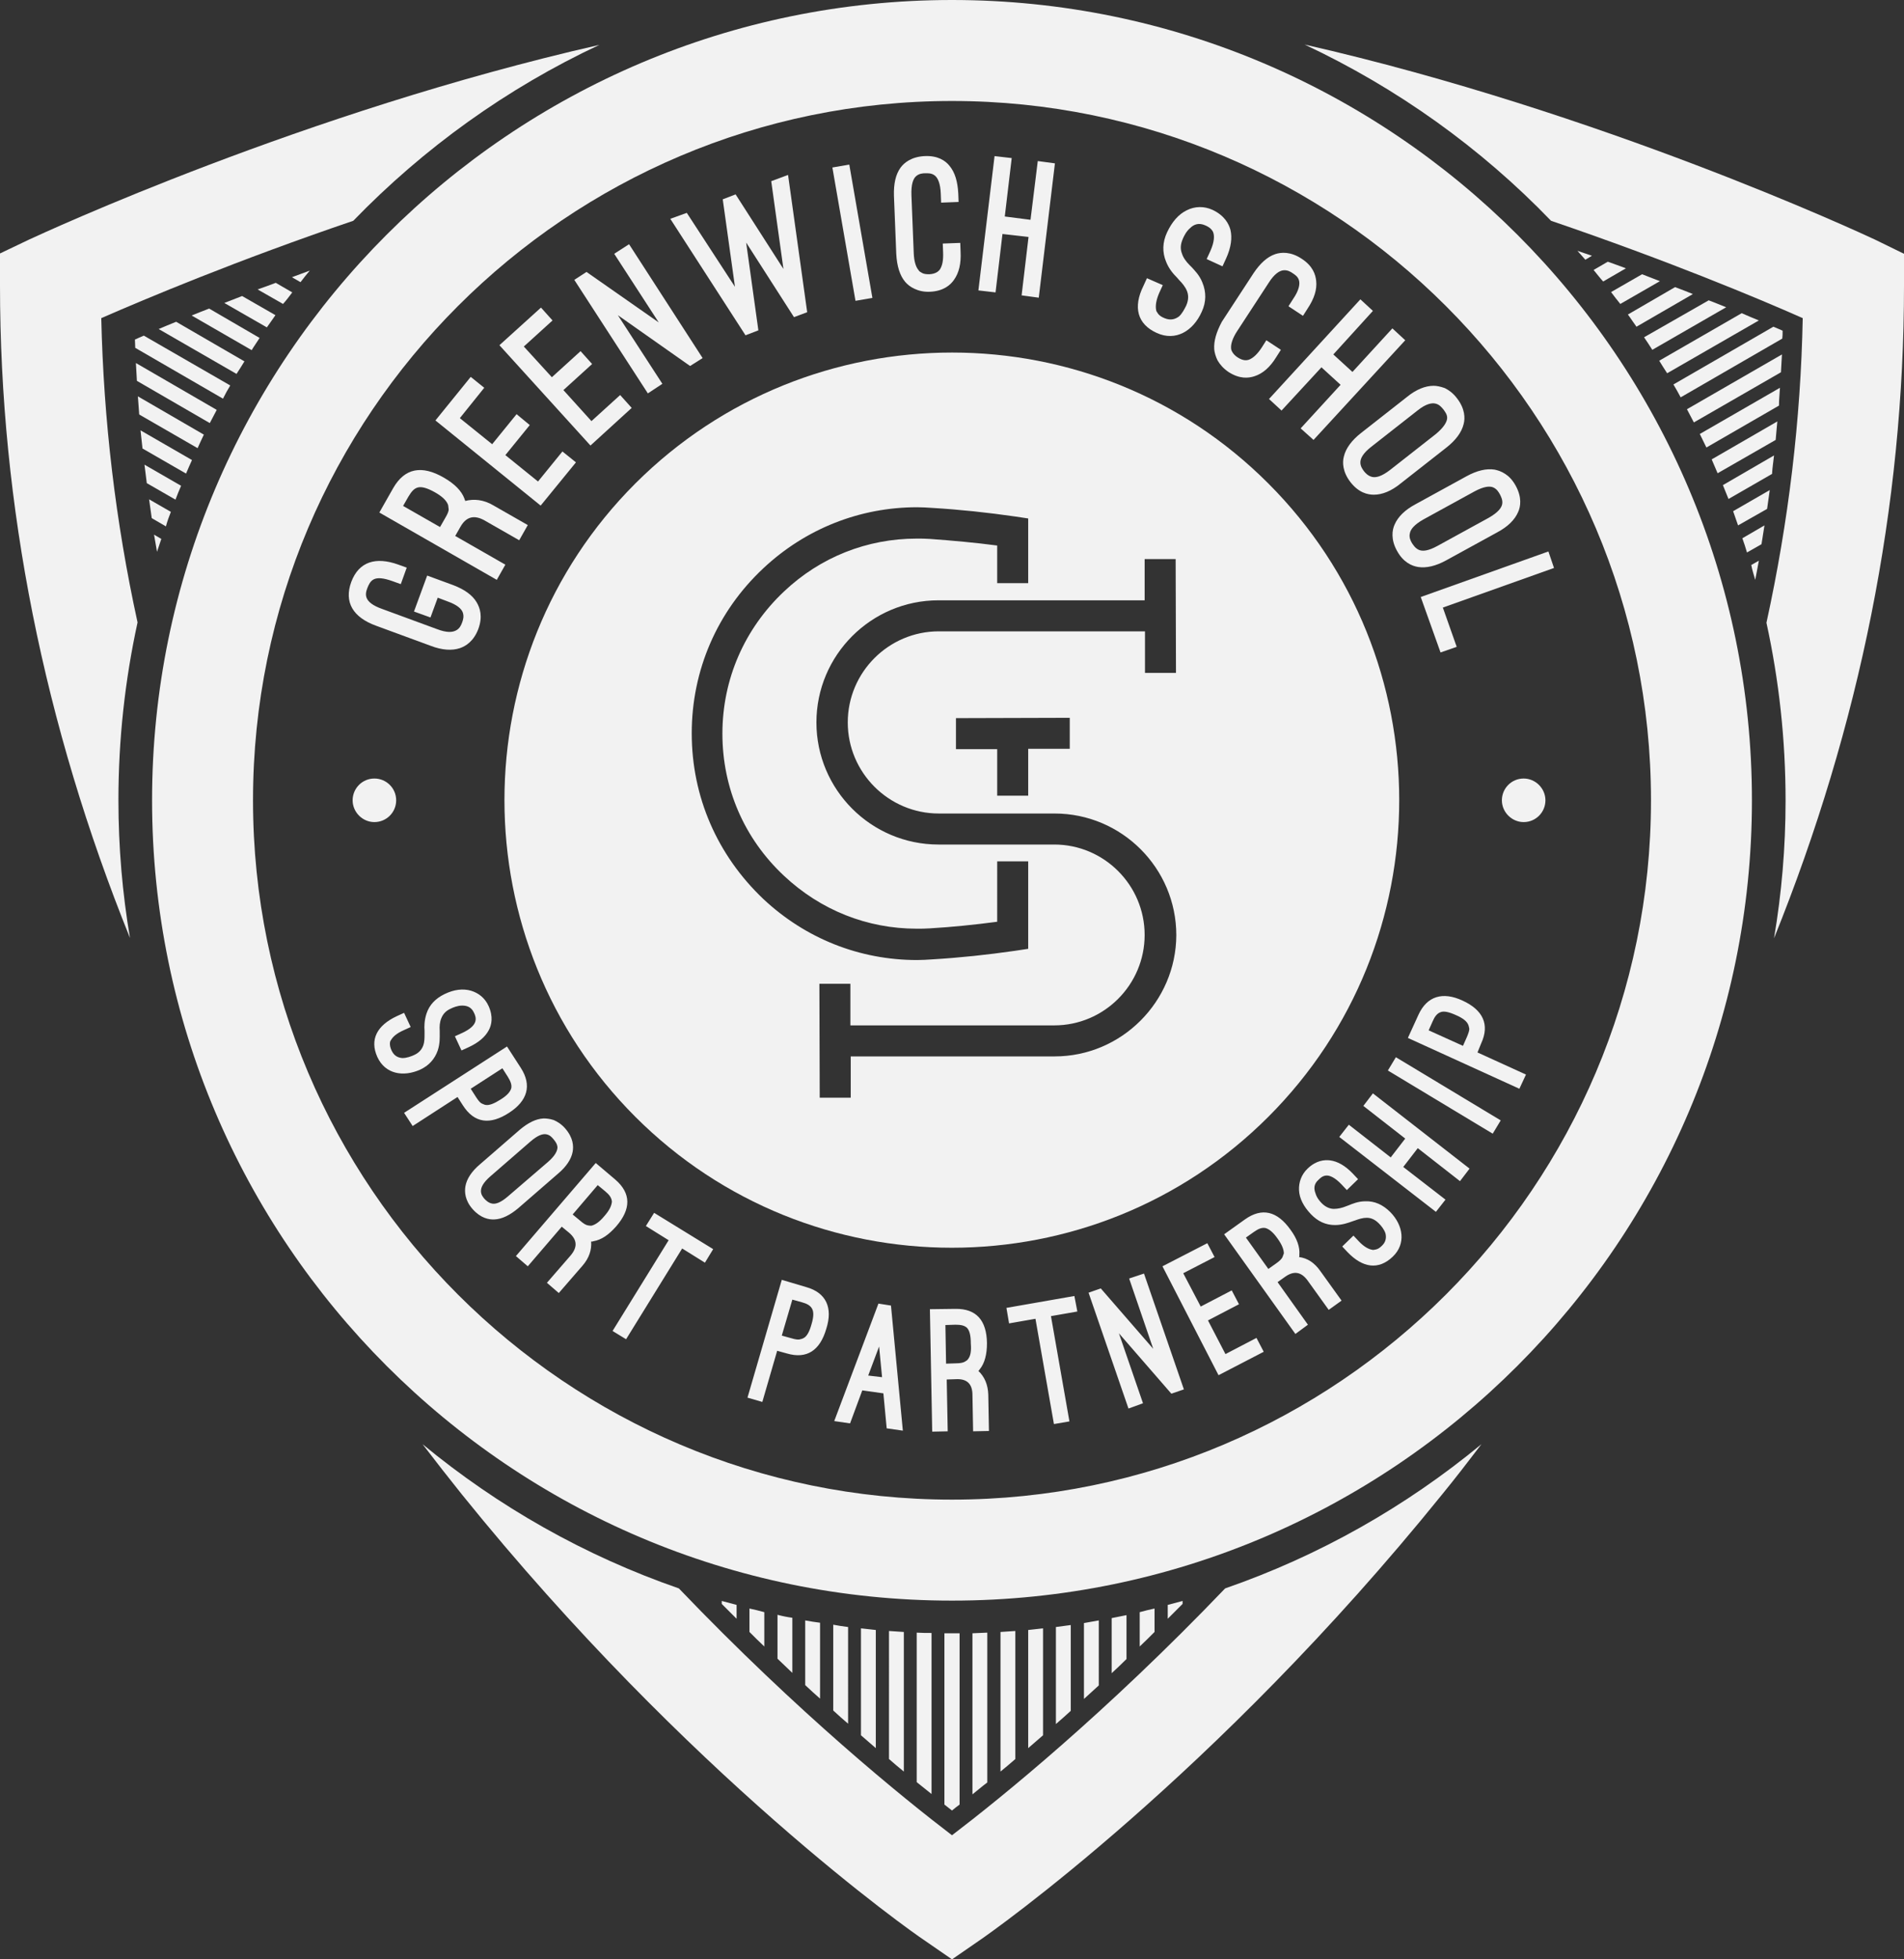
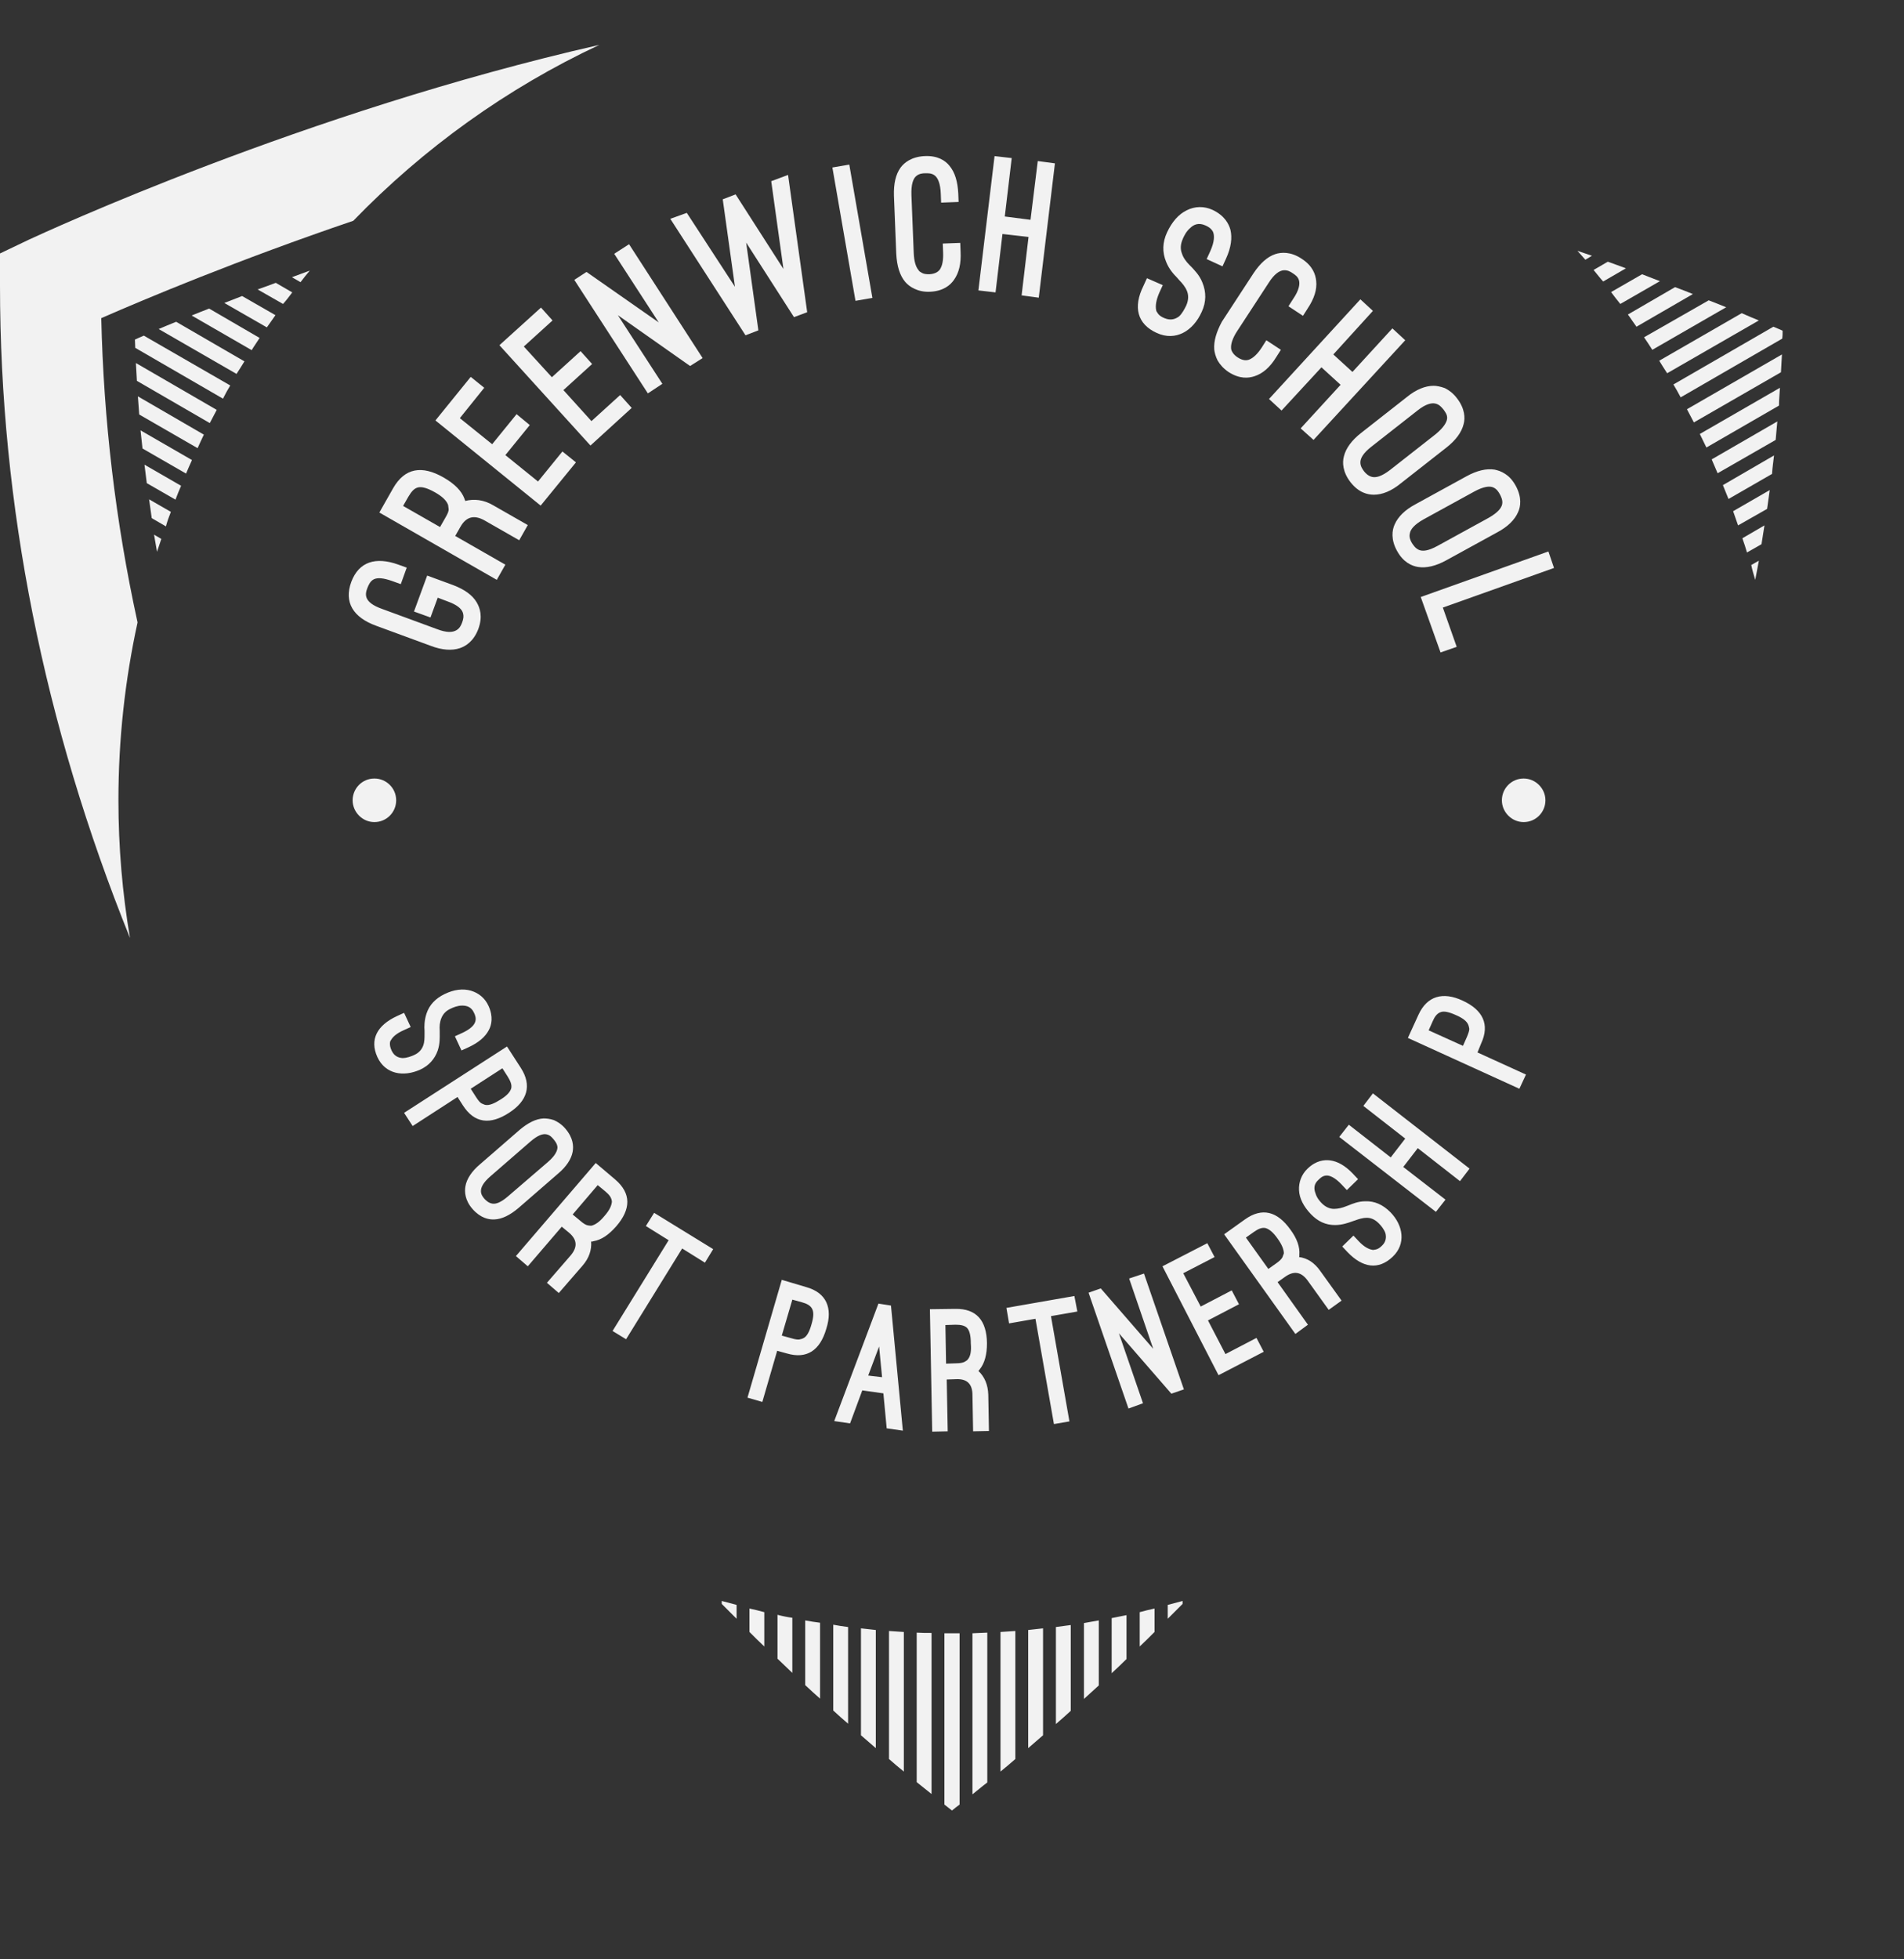
<svg xmlns="http://www.w3.org/2000/svg" viewBox="0 0 577.2 593.7">
  <rect x="0" y="0" width="577.2" height="593.7" fill="#333333" stroke="none" />
  <style>
    .st0{fill:#f2f2f2}
  </style>
  <path class="st0" d="M498.4 102.2c.8 1.2 1.7 2.5 2.5 3.8l22.4-12.9c-1.7-.7-3.5-1.4-5.3-2.1l-19.6 11.2zm4.6 7.1c.8 1.3 1.6 2.6 2.4 3.8l27.8-16c-1.7-.7-3.4-1.4-5.2-2.2l-25 14.4zm37.4-9.1c-.9-.4-1.8-.8-2.8-1.2l-30.3 17.5c.8 1.3 1.5 2.6 2.2 3.9l30.8-17.8c.1-.7.1-1.5.1-2.4zm-.2 7.2L511.4 124c.7 1.3 1.4 2.7 2.1 4l26.4-15.2c.1-1.9.2-3.6.3-5.4zm-.6 10.1l-24.3 14c.7 1.4 1.3 2.7 2 4.1l22-12.7c0-1.8.2-3.6.3-5.4zm-.8 10.2l-19.9 11.5 1.8 4.2 17.6-10.1c.2-2 .3-3.8.5-5.6zm-1 10.3l-15.5 9c.6 1.4 1.1 2.8 1.7 4.2l13.2-7.6c.1-1.9.4-3.7.6-5.6zm-2.1 16.2c.3-1.9.5-3.8.8-5.7l-11.1 6.4c.5 1.4 1 2.9 1.5 4.3l8.8-5zm-6.1 13.2l4.4-2.5.9-5.7-6.7 3.9c.5 1.4 1 2.9 1.4 4.3zm2.5 8.3c.4-1.9.7-3.8 1.1-5.8l-2.3 1.3c.3 1.6.8 3.1 1.2 4.5zm-412 66.8c0-3.7-3-6.6-6.6-6.6-3.7 0-6.6 3-6.6 6.6s3 6.6 6.6 6.6c3.6 0 6.6-2.9 6.6-6.6zm341.8-6.6c-3.7 0-6.6 3-6.6 6.6s3 6.6 6.6 6.6c3.7 0 6.6-3 6.6-6.6s-3-6.6-6.6-6.6zM114 189.6l16.6 6.1c3.4 1.3 6.4 1.5 8.8.7 1.8-.6 4.2-2.1 5.6-5.8 1.4-3.8.5-6.4-.5-8.1-1.3-2.2-3.7-3.9-7.1-5.2l-7.9-2.9-4 10.9 5 1.8 2.2-6 2.9 1.1c3.1 1.1 4.3 2.3 4.7 3.4.4 1.2.1 2.2-.2 3-.3.8-.7 1.8-1.8 2.4-1.1.6-2.8.8-5.9-.4l-16.6-6.1c-2.8-1-4.1-2.1-4.6-3.2s-.2-2.2.2-3.2.9-2.1 2-2.6 2.8-.4 5.6.6l2.5.9 1.8-5-2.5-.9c-6.9-2.5-12-.9-14.3 5.2-2.3 6.2.6 10.8 7.5 13.3zm39.2-18.5l-15.2-8.7 1.6-2.8c1.7-3 4.1-3.7 7.3-1.9l10.5 6 2.6-4.6-10.5-6c-2.9-1.7-5.8-2-8.5-1.3 0-.1 0-.3-.1-.4-.1-.1-.1-.3-.1-.3-.9-2.4-3-4.5-6.3-6.4-6.6-3.8-11.8-2.9-15.3 3.2l-4.2 7.4 35.6 20.4 2.6-4.6zM135 156.9l-1.6 2.8-11.2-6.4 1.6-2.8c.9-1.5 1.7-2.5 2.9-2.8 1.2-.3 2.9.2 5.2 1.5 2.1 1.2 3.4 2.4 3.9 3.7.1.2.1.7.2 1.3.1.6-.3 1.5-1 2.7zm39.6-16.8l-4.1-3.3-7.4 9.1-9.9-8 7.4-9.1-4-3.3-7.4 9.1-9.8-7.9 7.4-9.2-4.1-3.3-10.7 13.2 31.9 25.8zm16.9-16.5l-3.5-3.9-8.7 7.9-8.5-9.4 8.7-7.9-3.5-3.9-8.7 7.9-8.5-9.3 8.7-7.9-3.5-3.9-12.6 11.4L179 135zm9.3-7.3l-13.5-20.8 21.9 15.4 3.8-2.4L190.7 74l-4.5 2.9 13.5 20.8-21.9-15.3-3.7 2.4 22.3 34.4zm29.1-16.2l-3.7-26.6 14.5 22.6 4-1.5-5.8-41.6-5.1 1.9 3.7 26.6L223 58.9l-3.9 1.5 3.7 26.5-14.6-22.4-5 1.8 22.8 35.3z" />
  <path transform="rotate(-9.836 258.457 70.49)" class="st0" d="M255.8 50h5.2v41h-5.2z" />
  <path class="st0" d="M274.4 85.4c.6.7 1.5 1.5 2.8 2.1 1.3.6 2.8 1 4.8.9 4-.2 6.1-2 7.2-3.6 1.5-2.1 2.2-4.9 2-8.6l-.1-2.6-5.3.2.1 2.6c.1 2.4-.2 4.1-1 5.3-.4.5-1.2 1.3-3.2 1.4-1 0-1.7-.1-2.2-.4-.5-.3-.9-.5-1-.8-.9-1-1.4-2.8-1.5-5.2l-.7-17.6c-.1-3.2.5-4.9 1.4-5.7.9-.8 2-.9 2.8-.9.7 0 1.9-.1 2.9.7.9.7 1.7 2.4 1.8 5.6l.1 2.6 5.3-.2-.1-2.6c-.2-3.6-1-6.4-2.7-8.4-1.2-1.5-3.5-3.1-7.5-2.9-4 .2-6.2 2-7.3 3.5-1.5 2.1-2.1 4.9-2 8.5l.7 17.6c.2 3.8 1.1 6.6 2.7 8.5zm29.5-14.5l7.9.9-2.1 17.7 5.2.7 4.9-40.7-5.2-.7-2.2 17.8-7.8-1 2.1-17.7-5.2-.6-4.9 40.7 5.2.6zm46.8 30c5.7 2.6 11-.6 13.6-6.4 1.4-3 1.4-6 .2-8.9-.9-2.3-2.5-3.8-3.2-4.6l-.7-.7c-1-1-1.9-2.2-2.3-3.5-.5-1.3-.5-2.7.3-4.5.3-.7 1-2.2 2.2-3.2 1.1-1.1 2.6-1.7 4.6-.8.7.3 1.7.8 2.3 1.9.5 1.1.5 3-.8 5.9l-1.1 2.4 4.8 2.2 1.1-2.4c1.5-3.3 1.9-6.2 1.3-8.7-.5-1.8-1.8-4.3-5.4-6-2.6-1.2-5.4-1.1-7.8.1-2.5 1.2-4.5 3.5-6 6.7-1.4 3-1.5 6-.3 8.9.9 2.3 2.4 3.9 3.3 4.8l.7.8c.9.9 1.8 2 2.3 3.2.5 1.2.6 2.7-.2 4.5-.5 1-1.2 2.4-2.2 3.3-1.1.8-2.5 1.3-4.4.5-1-.4-1.6-.9-1.9-1.3-.3-.5-.6-.8-.6-1.1-.3-1.3 0-3.1.9-5.2l1.1-2.4-4.8-2.1-1.1 2.4c-3.1 6.3-1.9 11.5 4.1 14.2zm17.4 5c.1.9.4 2.1 1 3.3.7 1.2 1.7 2.4 3.3 3.5 3.4 2.2 6.1 1.9 7.9 1.3 2.5-.8 4.7-2.7 6.6-5.8l1.4-2.2-4.4-2.9-1.4 2.2c-1.3 2-2.6 3.2-3.9 3.7-.6.2-1.7.4-3.4-.7-.8-.5-1.3-1.1-1.6-1.6-.3-.5-.4-.9-.4-1.2-.1-1.3.5-3.1 1.8-5.1l9.6-14.7c1.7-2.7 3.3-3.7 4.5-3.8 1.2-.1 2.1.4 2.8.9.6.4 1.6 1 1.9 2.2.3 1.1 0 3-1.8 5.6l-1.4 2.2 4.4 2.9 1.4-2.2c2-3 2.9-5.8 2.6-8.4-.2-1.9-1-4.5-4.4-6.7-3.3-2.2-6.2-2-8-1.4-2.4.8-4.6 2.8-6.6 5.8l-9.6 14.7c-1.6 3-2.5 5.8-2.3 8.4zm20.4 18.5l12.1-13.1 5.8 5.3-12.1 13.2 3.9 3.5 27.8-30.2-3.9-3.6-12.1 13.2-5.8-5.3 12-13.2-3.8-3.5-27.7 30.2zm46.1-7.5c-2.5 0-5.3 1.1-8.1 3.4l-13.9 10.9c-2.8 2.2-4.6 4.6-5.2 7.1-.5 1.8-.4 4.7 2 7.8 2.5 3.2 5.2 3.8 7.1 3.8 2.5 0 5.3-1.1 8.1-3.4l13.9-10.9c2.8-2.2 4.6-4.6 5.2-7.1.5-1.8.4-4.7-2-7.8-1.2-1.6-2.5-2.5-3.7-3.1-1.4-.5-2.5-.7-3.4-.7zm.7 14.6l-13.9 10.9c-2.6 2-4.3 2.4-5.5 2.1-1.2-.3-2-1.2-2.4-1.7-.5-.7-1.1-1.5-1.1-2.7 0-1.2.8-2.8 3.4-4.8l13.9-10.9c2.5-2 4.3-2.4 5.5-2.1 1.2.3 1.8 1.1 2.4 1.8.4.6 1.2 1.5 1.1 2.7-.1 1.1-1 2.7-3.4 4.7zm-12.5 27.4c-.8 1.7-1.2 4.6.7 8 1.9 3.5 4.5 4.6 6.4 4.9 2.5.4 5.4-.3 8.5-2l15.5-8.5c3.2-1.7 5.3-3.8 6.3-6.1.8-1.7 1.2-4.5-.7-8-1-1.8-2.1-2.9-3.2-3.6-1.2-.8-2.3-1.1-3.2-1.3-2.5-.4-5.4.3-8.5 2l-15.5 8.5c-3.2 1.7-5.3 3.8-6.3 6.1zm24.2-10c2.8-1.5 4.6-1.7 5.7-1.2 1.1.5 1.6 1.4 2 2.1.3.6.9 1.7.7 2.9-.2 1.2-1.3 2.6-4.1 4.2l-15.5 8.5c-2.9 1.6-4.6 1.7-5.7 1.2-1.1-.5-1.7-1.5-2.1-2.1-.4-.7-.9-1.7-.6-2.9.2-1.2 1.3-2.6 4.1-4.2l15.5-8.5zm-10.3 48.8l4.9-1.7-4.2-11.9 33.7-12-1.7-5-38.7 13.8zm-304 120.6c.7-2.1.6-4 .6-5.1v-.9c-.1-1.3 0-2.6.5-3.8.5-1.2 1.3-2.2 2.9-2.9.6-.3 2-.9 3.4-.9s2.8.4 3.6 2.2c.3.6.7 1.6.4 2.6-.3 1.1-1.4 2.3-4 3.5l-2.2 1 2 4.3 2.2-1c3-1.4 5-3.1 6.1-5.2.8-1.5 1.4-4-.1-7.3-1.1-2.4-3-3.9-5.3-4.6-2.4-.7-5.1-.4-8 1-2.7 1.3-4.6 3.2-5.5 5.9-.7 2.1-.7 4.1-.6 5.2v1c0 1.2 0 2.4-.4 3.5s-1.2 2.2-2.8 2.9c-.9.4-2.2.9-3.5.9-1.3-.1-2.5-.6-3.3-2.3-.4-.9-.5-1.5-.5-2s.1-.9.3-1.1c.6-1.1 1.8-2.1 3.8-3l2.2-1-2-4.3-2.2 1c-6 2.8-8.3 7.1-5.9 12.4 2.4 5.2 7.9 6.1 13 3.8 2.6-1.2 4.4-3.2 5.3-5.8zm21.6 18.9c5.6-3.6 7-8.3 3.6-13.6l-4.2-6.5-31.2 20.1 2.6 4 13.6-8.8 1.6 2.5c3.5 5.5 8.3 6 14 2.3zm-2-13.5l1.6 2.5c.8 1.3 1.3 2.4 1.1 3.5-.3 1.1-1.2 2.2-3.3 3.5-1.9 1.2-3.4 1.8-4.5 1.6-.2 0-.6-.2-1.1-.4s-1.1-.9-1.8-2l-1.6-2.5 9.6-6.2zm16.9 31.9c2.5-2.1 4-4.4 4.4-6.6.3-1.7.2-4.2-2.2-7-1.2-1.4-2.4-2.1-3.5-2.6-1.2-.4-2.2-.5-3.1-.5-2.3.1-4.7 1.3-7.2 3.4l-12.1 10.5c-2.5 2.1-4 4.4-4.4 6.6-.3 1.7-.2 4.3 2.2 7 2.4 2.7 4.9 3.2 6.6 3.1 2.3-.1 4.7-1.3 7.2-3.4l12.1-10.5zm-20 9.1c-1.1-.2-1.8-.9-2.3-1.4-.5-.6-1.1-1.3-1.1-2.4 0-1.1.6-2.5 2.9-4.5l12.1-10.5c2.2-1.9 3.7-2.4 4.8-2.2 1.1.2 1.7.9 2.2 1.5.4.5 1.1 1.3 1.2 2.4 0 1.1-.7 2.6-2.9 4.5L154 362.5c-2.2 1.9-3.7 2.4-4.8 2.2zm37.6 6.9c4.5-5.2 4.6-10-.3-14.2l-5.9-5-24.2 28.2 3.6 3.1 10.3-12 2.3 1.9c2.4 2.1 2.5 4.3.4 6.8l-7.2 8.3 3.6 3.1 7.2-8.3c2-2.3 2.8-4.8 2.6-7.3h.4c.1 0 .2-.1.3-.1 2.4-.4 4.6-1.9 6.9-4.5zm-3.6-3.1c-1.4 1.7-2.7 2.6-3.9 2.9-.2 0-.6 0-1.1-.1-.6-.1-1.4-.6-2.3-1.4l-2.3-1.9 7.6-8.9 2.3 1.9c1.2 1 1.9 1.9 2 3.1-.1 1.2-.7 2.6-2.3 4.4zm12.6 3l6.9 4.3-17 27.5 4.1 2.5 17-27.5 6.9 4.3 2.5-4.1-17.9-11zm48.6 18.5l-7.4-2.2-10.4 35.7 4.5 1.3 4.5-15.5 2.9.8c6.1 1.8 10.1-.9 12-7.5 2-6.3 0-10.9-6.1-12.6zm1.6 11.3c-.6 2.2-1.4 3.6-2.3 4.1-.2.1-.5.3-1.1.4-.5.2-1.4.1-2.7-.3l-2.9-.8 3.2-10.9 2.9.8c1.5.4 2.6 1 3.1 2 .5.9.5 2.4-.2 4.7zm20.3-6.3l-13.4 35.6 4.8.7 3.7-10 6.4.9 1 10.6 4.9.7-3.6-37.9-3.8-.6zm-3.1 21.8l3.3-8.8.9 9.3-4.2-.5zm33.4-1.4l.3-.3c0-.1.1-.2.2-.3 1.4-1.8 2.1-4.4 2.1-7.8-.1-6.9-3.2-10.5-9.6-10.4l-7.7.1.7 37.1 4.7-.1-.3-15.7 3-.1c3.2-.1 4.8 1.5 4.8 4.8l.2 11 4.8-.1-.2-11c-.1-3-1.1-5.4-3-7.2zm-3.2-3.5c-.1.2-.4.4-.9.7-.5.3-1.4.5-2.7.5l-3 .1-.2-11.7 3-.1c1.6 0 2.7.2 3.5.9.8.8 1.2 2.3 1.2 4.8.2 2.3-.1 3.9-.9 4.8zm32.3-19.2l-20.6 3.6.8 4.7 8-1.4 5.6 31.9 4.7-.8-5.6-31.9 8-1.4zm16.6-5.3l7.3 21.3-15.9-18.3-3.7 1.3 12.1 35.1 4.4-1.6-7.3-21.2 15.9 18.3 3.8-1.3-12.1-35.1zm29.2 22.9l-5.3-10.2 9.4-4.9-2.2-4.2-9.4 4.9-5.3-10.1 9.5-4.9-2.2-4.2-13.6 7 17 33 13.7-7.1-2.2-4.2zm22.3-29.4c.1-.1.1-.2.1-.4v-.3c.2-2.3-.7-4.9-2.7-7.6-4-5.6-8.6-6.8-13.8-3.1l-6.3 4.5 21.6 30.2 3.8-2.8-9.2-12.9 2.4-1.7c2.6-1.8 4.8-1.4 6.7 1.2l6.4 8.9 3.9-2.8-6.4-8.9c-1.8-2.6-4-4-6.5-4.3zm-5 0c-.2.5-.9 1.2-1.9 1.9l-2.4 1.7-6.8-9.5 2.4-1.7c1.3-.9 2.3-1.4 3.5-1.2 1.1.3 2.3 1.2 3.7 3.2 1.3 1.8 1.9 3.3 1.9 4.5-.1.2-.2.6-.4 1.1zm25.1-16.9c-2.2 0-4 .8-5 1.2l-.8.3c-1.2.5-2.5.8-3.7.8s-2.5-.5-3.7-1.7c-.5-.5-1.5-1.6-1.9-3-.5-1.3-.6-2.8.9-4.1.5-.5 1.2-1.2 2.3-1.3 1.1-.1 2.7.6 4.7 2.7l1.6 1.7 3.4-3.3-1.6-1.7c-2.3-2.4-4.6-3.7-6.9-4-1.7-.2-4.2 0-6.8 2.5-1.9 1.8-2.7 4.2-2.6 6.5.1 2.5 1.4 5 3.6 7.3 2.1 2.2 4.5 3.3 7.3 3.3 2.2 0 4.1-.7 5.2-1.1l.9-.3c1.1-.4 2.3-.8 3.5-.8 1.2 0 2.4.4 3.7 1.7.7.7 1.6 1.8 2 3 .3 1.2.2 2.6-1.1 3.8-.7.7-1.3 1-1.8 1.1-.5.1-.9.2-1.1.1-1.2-.2-2.6-1-4.1-2.6l-1.6-1.7-3.4 3.3 1.6 1.7c4.6 4.8 9.4 5.5 13.7 1.4 4.1-3.9 3.2-9.5-.7-13.5-2.3-2.3-4.8-3.4-7.6-3.3zm-.6-28.9L426 345l-4.4 5.7-12.7-9.9-2.9 3.7 29.3 22.7 2.9-3.7-12.8-9.9 4.4-5.7 12.8 10 2.9-3.8-29.3-22.8z" />
-   <path transform="rotate(-58.936 437.827 331.949)" class="st0" d="M435.5 313.4h4.7v37.1h-4.7z" />
  <path class="st0" d="M449 316.2c2.7-5.8.5-10.2-5.6-13-6-2.8-10.8-1.4-13.4 4.3l-3.2 7 33.8 15.4 2-4.3-14.7-6.7 1.1-2.7zm-4.3-2l-1.2 2.7-10.4-4.7 1.2-2.7c.6-1.4 1.3-2.4 2.4-2.8 1-.4 2.5-.1 4.7.9 2.1.9 3.3 1.9 3.7 2.9.1.2.2.6.3 1.1.1.5-.2 1.4-.7 2.6zM223.3 486.3l-4.5-1.2v.9l4.5 4.5v-4.2zM478.2 76l2.4 2.7 2-1.2c-1.5-.5-3-1-4.4-1.5zM30.7 96.4c13.5-5.9 41.4-17.6 76.4-29.5 21.3-22 46.6-40.2 74.6-53.3C92 34 13.4 70.5 8.8 72.6L0 76.8v9.7c0 66.6 13.3 133.1 39.4 197.7-2.3-13.6-3.5-27.5-3.5-41.7 0-18.5 2-36.5 5.8-53.9-6.7-30.6-10.3-61.4-11-92.2z" />
  <path class="st0" d="M48.9 163.3l-2.2-1.3c.3 1.7.6 3.5.9 5.2.4-1.3.9-2.6 1.3-3.9zm2.9-8.2l-6.6-3.8c.3 1.9.5 3.8.8 5.7l4.3 2.5c.4-1.5.9-2.9 1.5-4.4zm3.1-7.9l-11.1-6.4c.2 1.9.5 3.7.7 5.6l8.7 5c.5-1.4 1.1-2.8 1.7-4.2zm3.3-7.8l-15.6-9c.2 1.8.4 3.7.6 5.5l13.2 7.6c.6-1.4 1.2-2.8 1.8-4.1zm3.6-7.7l-20-11.6c.1 1.8.3 3.6.4 5.5l17.7 10.2c.6-1.4 1.3-2.8 1.9-4.1zm1.8-3.5c.7-1.3 1.4-2.7 2.1-4L41.2 110l.3 5.4 22.1 12.8zm6.2-11.4l-26.2-15.1c-.9.4-1.9.8-2.7 1.2 0 .8.1 1.7.1 2.5l26.6 15.4c.7-1.4 1.4-2.7 2.2-4zm4.3-7.3l-20.7-12c-1.8.7-3.6 1.5-5.3 2.2l23.6 13.6c.8-1.2 1.6-2.5 2.4-3.8zm4.6-7.1l-15.3-8.9c-1.8.7-3.6 1.4-5.3 2.1l18.2 10.5c.7-1.2 1.6-2.4 2.4-3.7zm4.8-6.9l-10.1-5.8-5.4 2.1 12.9 7.4c.9-1.3 1.8-2.5 2.6-3.7zm5.1-6.9l-5-2.9c-1.9.7-3.7 1.4-5.5 2l7.7 4.4c1-1.1 1.9-2.3 2.8-3.5zm5.3-6.6c-1.8.7-3.6 1.3-5.4 2l2.6 1.5c.9-1.2 1.8-2.3 2.8-3.5zm133.3 405.4v7.1c1.5 1.5 3 3 4.5 4.4v-10.4c-1.5-.4-3-.8-4.5-1.1zm8.5 1.9v13.3c1.5 1.4 3 2.9 4.5 4.3v-16.7c-1.5-.2-3-.5-4.5-.9zm8.4 1.7v19.6c1.5 1.4 3 2.8 4.5 4.1v-23c-1.5-.2-3-.4-4.5-.7zm8.5 1.3v26c1.5 1.4 3 2.7 4.5 4V493c-1.5-.2-3-.4-4.5-.7zm8.4 1.1v32.4l4.5 3.9v-35.8c-1.5-.2-3-.3-4.5-.5zm8.5.8V533c1.5 1.3 3 2.6 4.5 3.8v-42.3l-4.5-.3zm8.4.5V540c1.6 1.3 3.1 2.5 4.5 3.6v-48.8c-1.5 0-3 0-4.5-.1zm13 52.1v-51.9h-4.6v51.9c.8.6 1.5 1.2 2.3 1.8.7-.6 1.5-1.2 2.3-1.8zm3.9-51.9v48.8c1.4-1.1 2.9-2.4 4.5-3.6v-45.4c-1.5.1-3 .1-4.5.2zm8.5-.4v42.3c1.5-1.2 3-2.5 4.5-3.8v-38.8l-4.5.3zm8.4-.6v35.8l4.5-3.9v-32.4c-1.5.2-3 .3-4.5.5zm8.4-.9v29.4c1.5-1.3 3-2.6 4.5-4v-26c-1.4.2-2.9.4-4.5.6zm8.5-1.2v23c1.5-1.4 3-2.7 4.5-4.1V491c-1.5.3-3 .5-4.5.8zm8.4-1.5V507c1.5-1.4 3-2.8 4.5-4.3v-13.3c-1.4.3-2.9.6-4.5.9zm8.5-1.8v10.4c1.5-1.4 3-2.9 4.5-4.4v-7.1c-1.5.3-3 .7-4.5 1.1zm13-3.4l-4.5 1.2v4.2l4.5-4.5v-.9zM483.1 81.8c1 1.2 1.9 2.4 2.9 3.5l6.9-4c-1.8-.7-3.6-1.3-5.5-2l-4.3 2.5zm5.3 6.7c.9 1.2 1.8 2.4 2.8 3.6l12-6.9-5.4-2.1-9.4 5.4zm5.1 6.8c.9 1.2 1.7 2.5 2.6 3.7l17.1-9.9c-1.7-.7-3.5-1.4-5.4-2.1l-14.3 8.3z" />
-   <path class="st0" d="M568.4 72.6c-4.5-2.1-83.2-38.7-172.9-59.1 28.1 13.2 53.4 31.3 74.7 53.4 34.9 11.9 62.8 23.5 76.3 29.5-.6 30.9-4.3 61.7-11 92.3 3.8 17.4 5.8 35.4 5.8 53.9 0 14.2-1.2 28.1-3.5 41.7 26.1-64.6 39.4-131.1 39.4-197.7v-9.7l-8.8-4.3zM288.6 556.1c-14.7-11.2-46.5-36.9-82.8-74.8-28.6-9.9-54.8-24.8-77.7-43.7 3.9 5.1 7.9 10.2 11.9 15.2 68.9 85.4 137 133 139.9 134.9l8.7 6 8.7-6c2.9-2 70.9-49.5 139.9-134.9 4.1-5 8-10.1 11.9-15.2-22.9 18.9-49.1 33.8-77.7 43.7-36.3 37.9-68.1 63.6-82.8 74.8zm-96-409.6c-52.9 52.9-52.9 139 0 191.9s139 52.9 191.9 0c52.9-52.9 52.9-139 0-191.9-52.8-52.9-138.9-52.9-191.9 0zm17.1 75.7c0-19.1 7.7-36.9 21.7-50 12.8-12 29.3-18.5 46.6-18.5 1.5 0 3.1.1 4.6.2 8.4.5 16.8 1.4 25.1 2.6l4 .6v19.6h-9.4v-11.4c-6.8-.9-13.6-1.5-20.4-2-1.3-.1-2.7-.1-4-.1-15 0-29.2 5.6-40.2 16-12 11.3-18.7 26.6-18.7 43.1s6.6 31.8 18.7 43.1c11.1 10.4 25.2 16 40.2 16 1.3 0 2.7 0 4-.1 6.8-.4 13.6-1.1 20.4-2V261h9.4v26.5l-4 .6c-8.3 1.2-16.7 2.1-25.1 2.6-1.5.1-3.1.2-4.6.2-17.4 0-33.8-6.5-46.6-18.5-14-13.3-21.7-31-21.7-50.2zm110 97.9h-61.8v12.5h-9.4l-.1-34.5h9.4v12.6h61.8c15.1 0 27.4-12.3 27.4-27.4 0-15.1-12.3-27.4-27.4-27.4h-35.1c-20.4 0-37-16.6-37-37s16.6-37 37-37H347v-12.5h9.4l.1 34.5h-9.4v-12.6h-62.5c-15.2 0-27.6 12.4-27.6 27.6 0 15.2 12.4 27.6 27.6 27.6h35.1c20.3 0 36.9 16.5 36.9 36.9-.1 20.1-16.6 36.7-36.9 36.7zM289.8 227v-9.4l34.5-.1v9.4h-12.6v14.2h-9.4V227h-12.5z" />
-   <path class="st0" d="M288.6 0C154.9 0 46.1 108.8 46.1 242.5S154.9 485 288.6 485s242.5-108.8 242.5-242.5S422.3 0 288.6 0zm0 454.4c-116.8 0-211.9-95-211.9-211.9S171.8 30.6 288.6 30.6s211.9 95.1 211.9 211.9-95.1 211.9-211.9 211.9z" />
</svg>